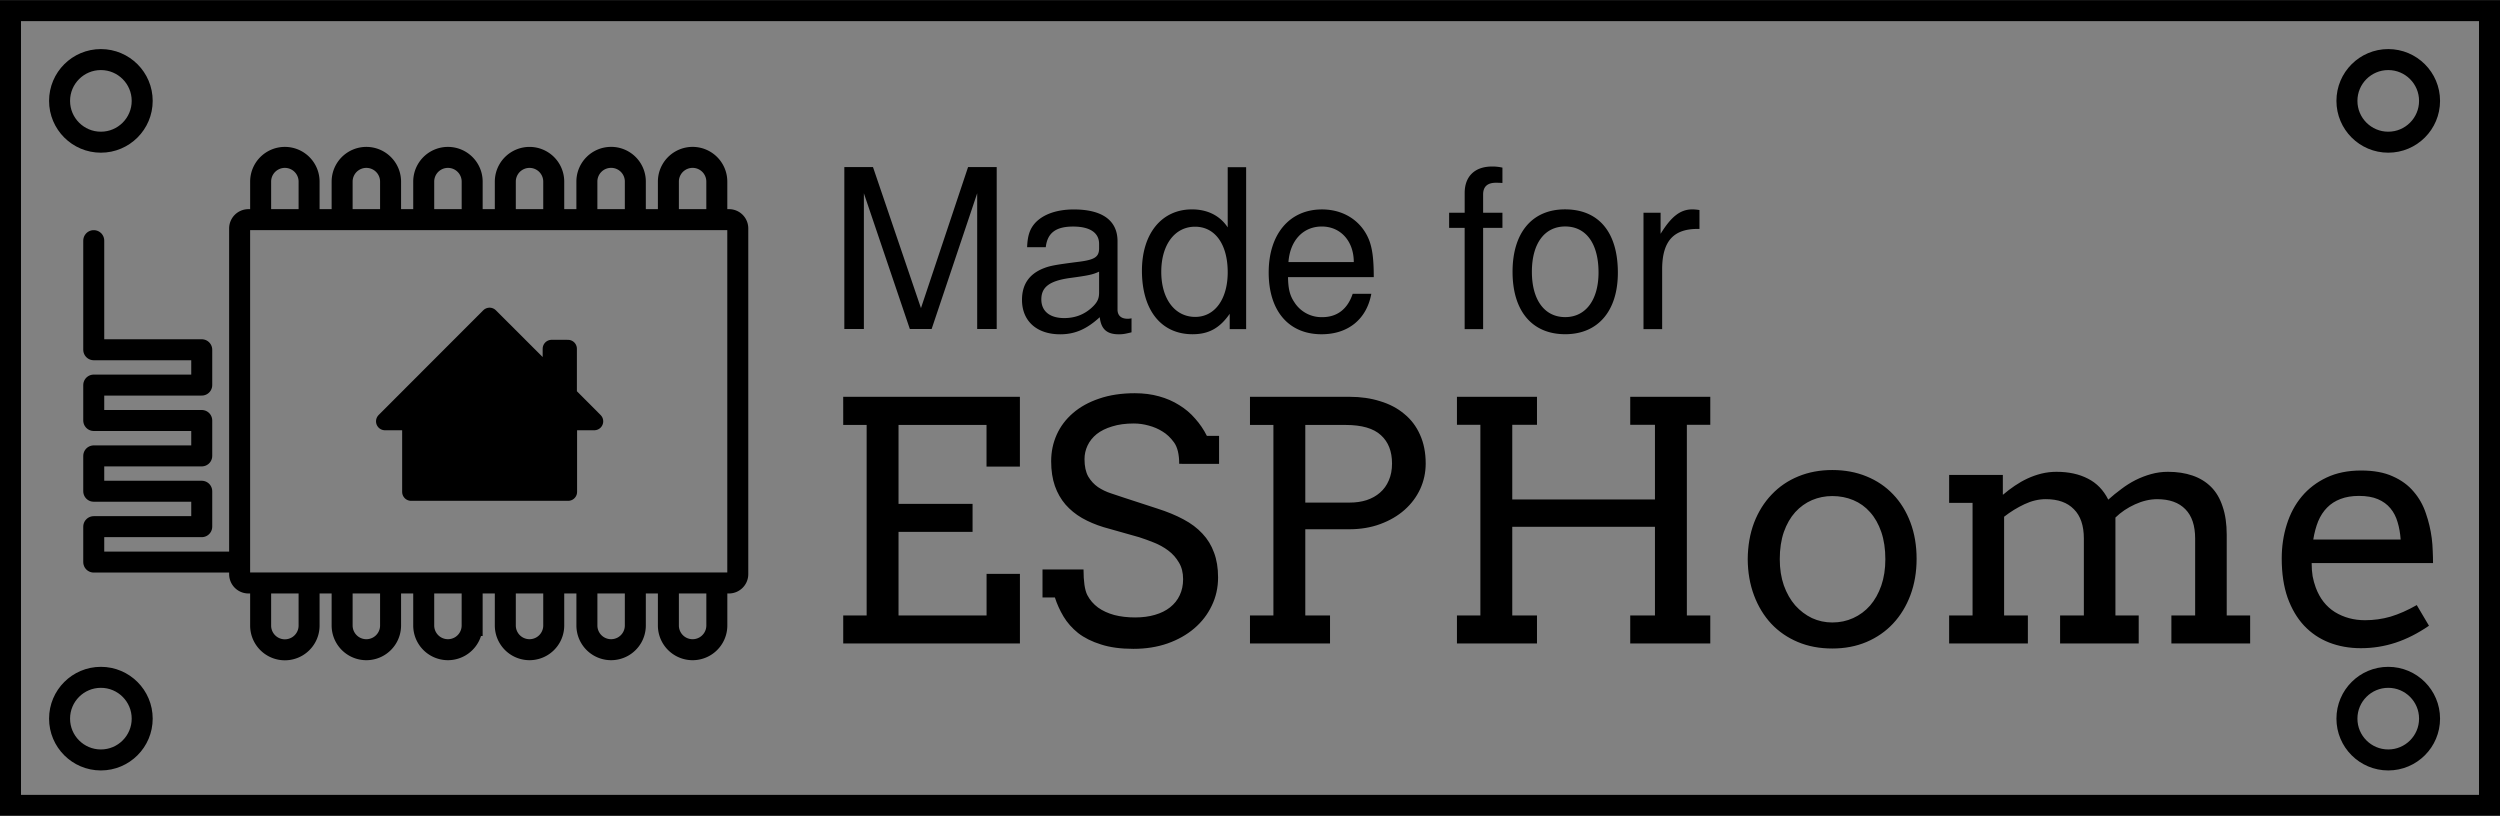
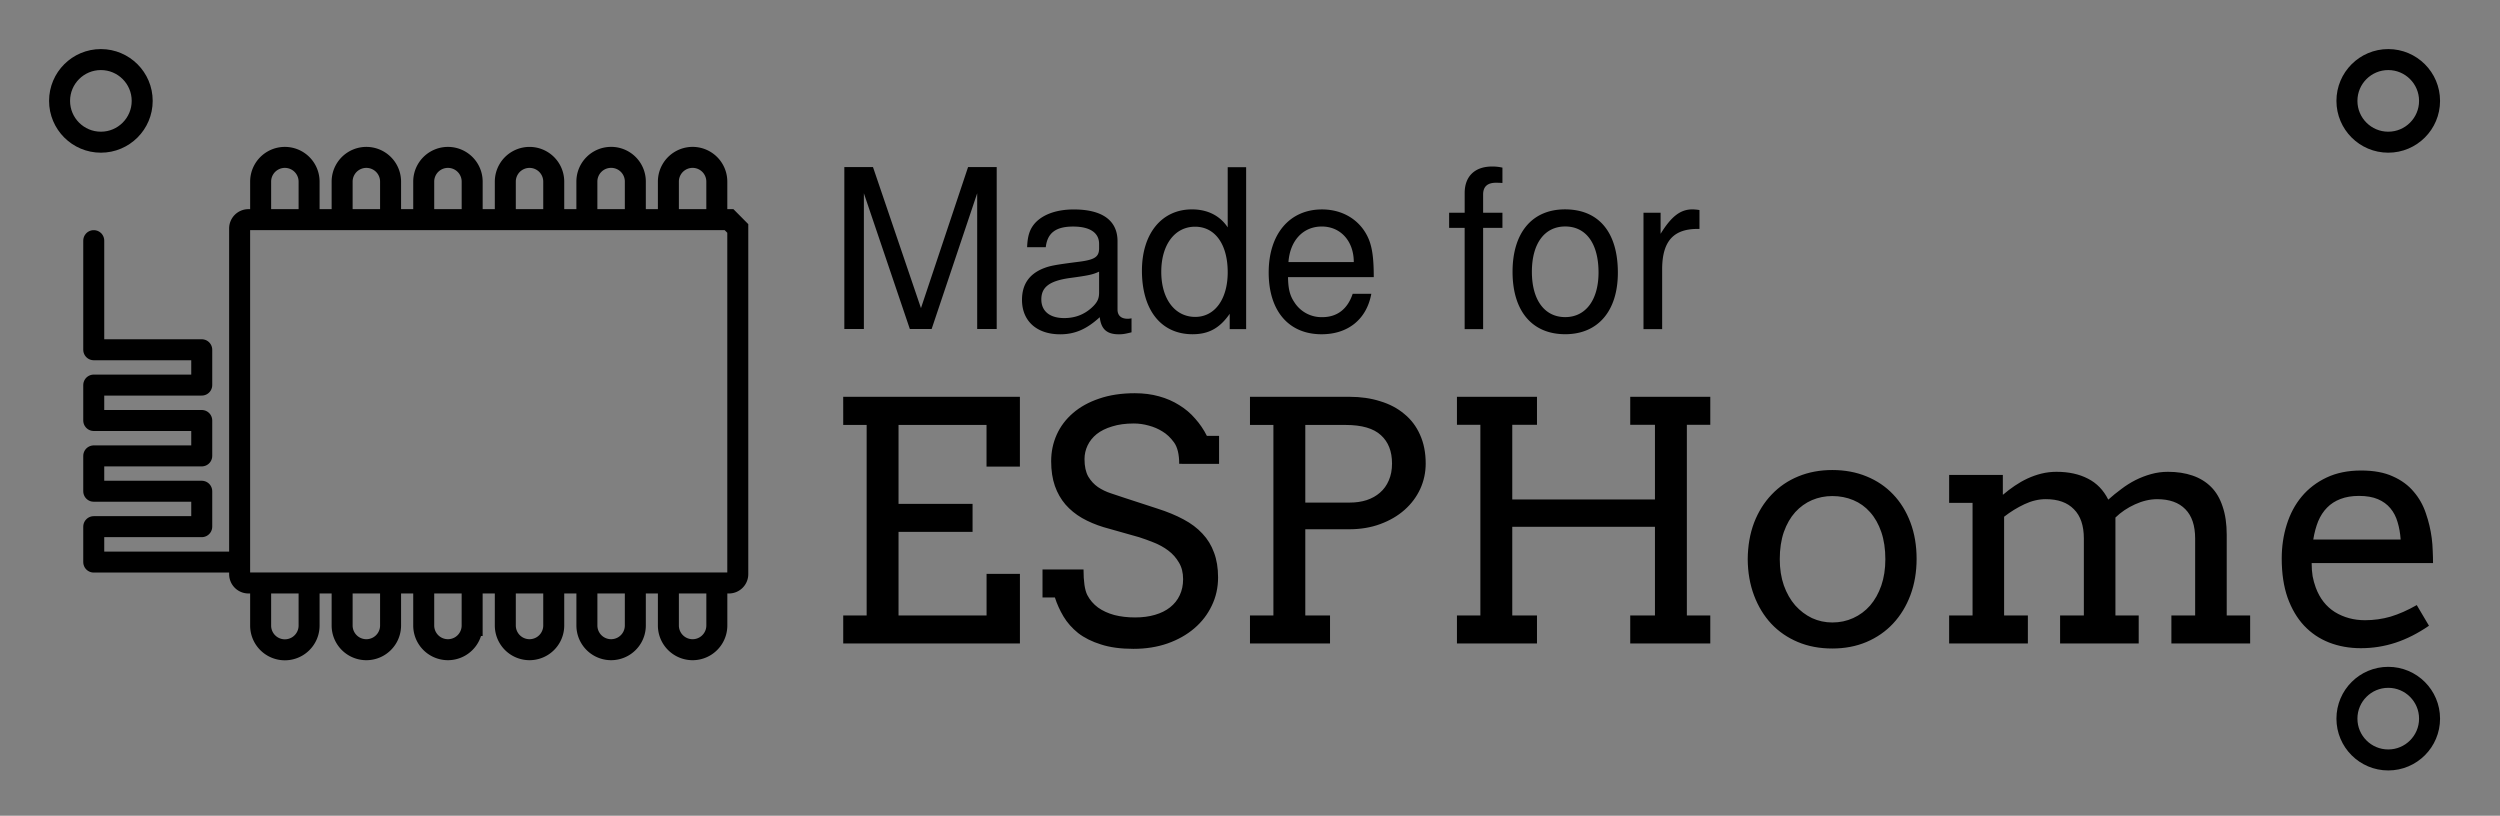
<svg xmlns="http://www.w3.org/2000/svg" width="119.1mm" height="146.884" viewBox="0 0 119.1 38.863">
  <rect x="0" y="0" width="119.1" height="38.863" fill="#808080" stroke="none" />
-   <path fill="#fff" fill-opacity=".009" stroke="#000" d="M.5.506h118.1v37.863H.5z" />
  <g fill-opacity=".009" stroke="#000" transform="translate(-47.014 -120.524)">
    <circle cx="51.82" cy="125.33" r="1.968" />
-     <circle cx="51.82" cy="154.76" r="1.968" />
    <circle cx="160.79" cy="125.33" r="1.968" />
    <circle cx="160.79" cy="154.76" r="1.968" />
  </g>
  <g transform="translate(-52.784 -158.236)">
    <g stroke="#000">
      <path d="M84.626 168.7v-1.813a1.153 1.153 0 1 1 2.307 0v1.813m-6.19 0v-1.813c0-.638.517-1.154 1.154-1.154a1.15 1.15 0 0 1 1.154 1.15v1.813m-6.194.005v-1.813a1.153 1.153 0 1 1 2.307 0v1.813m-6.194 0v-1.813a1.153 1.153 0 1 1 2.308 0v1.813m-6.195 0v-1.813a1.153 1.153 0 1 1 2.308 0v1.813m-6.19 0v-1.813a1.153 1.153 0 1 1 2.308 0v1.813m19.425 17.303v2.03a1.153 1.153 0 1 1-2.308 0v-2.03m-1.575 0v2.03a1.153 1.153 0 1 1-2.307 0v-2.03m-1.58 0v2.03a1.153 1.153 0 1 1-2.307 0v-2.03m-1.58 0v2.03a1.153 1.153 0 1 1-2.307 0v-2.03m-1.579 0v2.03a1.153 1.153 0 1 1-2.308 0v-2.03m-1.574.113v1.922a1.153 1.153 0 1 1-2.308 0v-1.922" fill="none" stroke-width="1" />
-       <path d="M87.516 168.7H64.621a.42.42 0 0 0-.421.421v16.467c0 .23.186.421.42.421h22.891c.23 0 .421-.187.421-.42V169.12a.417.417 0 0 0-.416-.42z" fill="none" stroke-width="1" />
-       <path d="M71.123 178.308h1.245v3.362h7.483v-3.362h1.245l-1.254-1.258v-2.2h-.78v1.423l-2.955-2.954z" fill-rule="evenodd" stroke-linecap="round" stroke-linejoin="round" stroke-width=".851" />
+       <path d="M87.516 168.7H64.621a.42.42 0 0 0-.421.421v16.467c0 .23.186.421.42.421h22.891c.23 0 .421-.187.421-.42V169.12z" fill="none" stroke-width="1" />
      <path d="M64.112 185.013H57.25v-1.687h5.145v-1.687H57.25v-1.684h5.145v-1.687H57.25v-1.687h5.145v-1.683H57.25V169.7" fill="none" stroke-linecap="round" stroke-linejoin="round" stroke-width="1" />
    </g>
    <path d="M92.954 177.14h8.418v3.325h-1.59v-1.984H95.59v3.76h3.527v1.333H95.59v3.984h4.194v-1.984h1.589v3.317h-8.418v-1.333h1.116v-9.077h-1.116zm16.007 3.193q0-.682-.248-1.023-.248-.34-.55-.519-.295-.186-.652-.28-.356-.1-.713-.1-.589 0-1.03.14-.443.132-.737.364-.287.233-.434.542-.147.31-.147.652 0 .511.178.83.186.31.465.503.279.186.612.295.341.108.651.217l1.566.511q.706.225 1.24.512.543.287.907.682.365.387.55.9.194.51.194 1.185 0 .729-.302 1.349-.294.62-.83 1.077-.534.458-1.278.721-.737.256-1.62.256-.907 0-1.55-.21-.644-.2-1.086-.542-.434-.349-.698-.79-.263-.442-.41-.907h-.59v-1.334h1.954q0 .86.178 1.217.186.357.512.597.325.233.775.357.45.116.992.116.527 0 .946-.124.426-.124.72-.357.303-.24.458-.573.163-.341.163-.768 0-.472-.202-.798-.194-.333-.503-.566-.31-.232-.683-.38-.364-.147-.705-.256l-1.698-.48q-.558-.17-1.023-.434-.457-.264-.79-.644-.326-.38-.504-.883-.178-.512-.178-1.179 0-.674.263-1.263.264-.589.775-1.03.512-.443 1.248-.69.744-.257 1.698-.257.628 0 1.155.148.535.147.961.418.434.264.76.644.333.372.558.821h.581v1.334zm3.372-3.193h4.751q.791 0 1.45.21.667.2 1.147.604.488.395.752.992.271.597.271 1.372 0 .643-.263 1.217-.264.566-.744.992-.481.426-1.156.675-.666.248-1.488.248h-2.085v4.108h1.178v1.333h-3.813v-1.333h1.116v-9.077h-1.116zm2.635 1.34v3.699h2.116q.442 0 .806-.117.373-.124.636-.356.271-.233.419-.581.155-.35.155-.807 0-.868-.527-1.348-.528-.489-1.683-.489zm15.48-1.34h3.814v1.333h-1.116v9.085h1.116v1.333h-3.814v-1.333h1.178v-4.224h-6.798v4.224h1.178v1.333h-3.813v-1.333h1.116v-9.085h-1.116v-1.333h3.813v1.333h-1.178v3.558h6.798v-3.558h-1.178zm5.597 7.736q.008-.953.302-1.736.302-.783.837-1.342.535-.565 1.271-.867.737-.303 1.62-.303.892 0 1.628.302.744.303 1.271.86.527.551.822 1.334.295.783.295 1.737 0 .937-.295 1.728-.295.783-.822 1.349-.527.566-1.271.883-.736.31-1.628.31-.907 0-1.643-.31t-1.263-.868q-.527-.566-.822-1.349-.295-.783-.302-1.728zm1.527 0q0 .69.194 1.248.2.558.542.953.349.388.798.605.458.209.97.209.534 0 .992-.209.465-.21.806-.597.341-.395.535-.953.193-.559.193-1.256 0-.729-.193-1.295-.194-.565-.535-.945-.334-.38-.799-.574-.465-.194-1-.194-.511 0-.969.194-.45.194-.798.574-.341.38-.542.945-.194.566-.194 1.295zm8.069-4.015h2.558v.938h.015q.264-.225.55-.419.295-.201.613-.349.318-.147.659-.232.349-.086.72-.086.87 0 1.497.326.628.318.969 1 .294-.264.62-.504.325-.248.675-.426.356-.179.744-.287.387-.109.806-.109.65 0 1.17.179.52.178.884.542t.55.938q.194.566.194 1.341v3.845h1.116v1.333h-3.752v-1.333h1.132v-3.666q0-.923-.465-1.395-.465-.48-1.341-.48-.52 0-1.062.247-.542.248-.93.628v4.666h1.109v1.333h-3.745v-1.333h1.132v-3.666q0-.923-.473-1.395-.465-.481-1.34-.481-.505 0-1.016.24-.512.24-.97.597v4.705h1.132v1.333h-3.751v-1.333h1.116v-5.364h-1.116zm17.27 4.201q0 .341.046.628.055.279.148.535.286.775.914 1.17.636.388 1.434.388.628 0 1.217-.17.597-.18 1.248-.551l.582.984q-.79.543-1.59.807-.798.263-1.658.263-.814 0-1.512-.271-.69-.272-1.193-.807-.497-.534-.784-1.333-.278-.798-.278-1.86 0-.86.24-1.62.24-.767.713-1.334.48-.573 1.186-.906.705-.334 1.643-.334.907 0 1.512.28.612.271.992.728.388.45.581 1.031.202.582.28 1.186.038.295.046.597.015.302.015.589zm2.255-3.201q-.503 0-.883.147-.372.14-.636.41-.263.264-.426.652-.155.387-.233.868h4.163q-.031-.45-.147-.83-.109-.38-.342-.658-.232-.28-.596-.434-.365-.155-.9-.155z" fill-rule="evenodd" aria-label="ESPHome" />
    <g stroke-width=".265" aria-label="Made for">
      <path d="m97.167 173.91 2.17-6.466v6.466h.93v-7.715h-1.364l-2.244 6.72-2.286-6.72h-1.365v7.715h.931v-6.466l2.19 6.466zM106.69 173.4c-.095.021-.138.021-.19.021-.307 0-.477-.159-.477-.434v-3.26c0-.984-.72-1.513-2.085-1.513-.815 0-1.46.233-1.841.646-.254.286-.36.603-.381 1.153h.889c.074-.677.476-.984 1.302-.984.804 0 1.238.296 1.238.826v.232c-.01.381-.201.519-.921.614-1.249.159-1.44.201-1.778.339-.646.275-.974.762-.974 1.482 0 1.005.699 1.64 1.82 1.64.7 0 1.26-.243 1.884-.815.064.572.34.815.91.815.191 0 .308-.021.604-.095zm-1.545-1.228c0 .297-.085.477-.35.72-.36.328-.793.497-1.312.497-.688 0-1.09-.328-1.09-.889 0-.582.381-.878 1.334-1.016.942-.127 1.121-.169 1.418-.307zM112.15 166.2h-.878v2.868c-.37-.56-.963-.857-1.704-.857-1.44 0-2.382 1.153-2.382 2.92 0 1.874.91 3.028 2.413 3.028.762 0 1.292-.286 1.768-.974v.73h.783zm-2.434 2.836c.952 0 1.556.836 1.556 2.17 0 1.28-.614 2.127-1.546 2.127-.973 0-1.619-.857-1.619-2.148s.646-2.149 1.609-2.149zM118.23 171.44c0-.847-.064-1.355-.222-1.767-.36-.91-1.207-1.46-2.244-1.46-1.545 0-2.54 1.174-2.54 3.005s.953 2.942 2.519 2.942c1.27 0 2.148-.72 2.37-1.926h-.888c-.244.73-.741 1.111-1.45 1.111a1.53 1.53 0 0 1-1.334-.72c-.212-.317-.286-.635-.296-1.185zm-4.064-.72c.074-1.026.699-1.693 1.587-1.693.9 0 1.525.699 1.525 1.693zM124.36 168.37h-.92v-.868c0-.37.2-.56.613-.56.074 0 .106 0 .307.01v-.73a2.099 2.099 0 0 0-.497-.053c-.815 0-1.302.465-1.302 1.26v.941h-.741v.72h.74v4.826h.88v-4.826h.92zM127.34 168.21c-1.566 0-2.498 1.111-2.498 2.974 0 1.873.932 2.974 2.509 2.974 1.566 0 2.508-1.111 2.508-2.932 0-1.926-.91-3.016-2.52-3.016zm.01.815c.995 0 1.588.815 1.588 2.19 0 1.313-.614 2.128-1.587 2.128-.985 0-1.588-.815-1.588-2.16s.603-2.158 1.588-2.158zM131.08 168.37v5.546h.889v-2.88c.01-1.333.56-1.925 1.778-1.893v-.9a2.23 2.23 0 0 0-.339-.032c-.571 0-1.005.339-1.513 1.164v-1.005z" />
    </g>
  </g>
</svg>